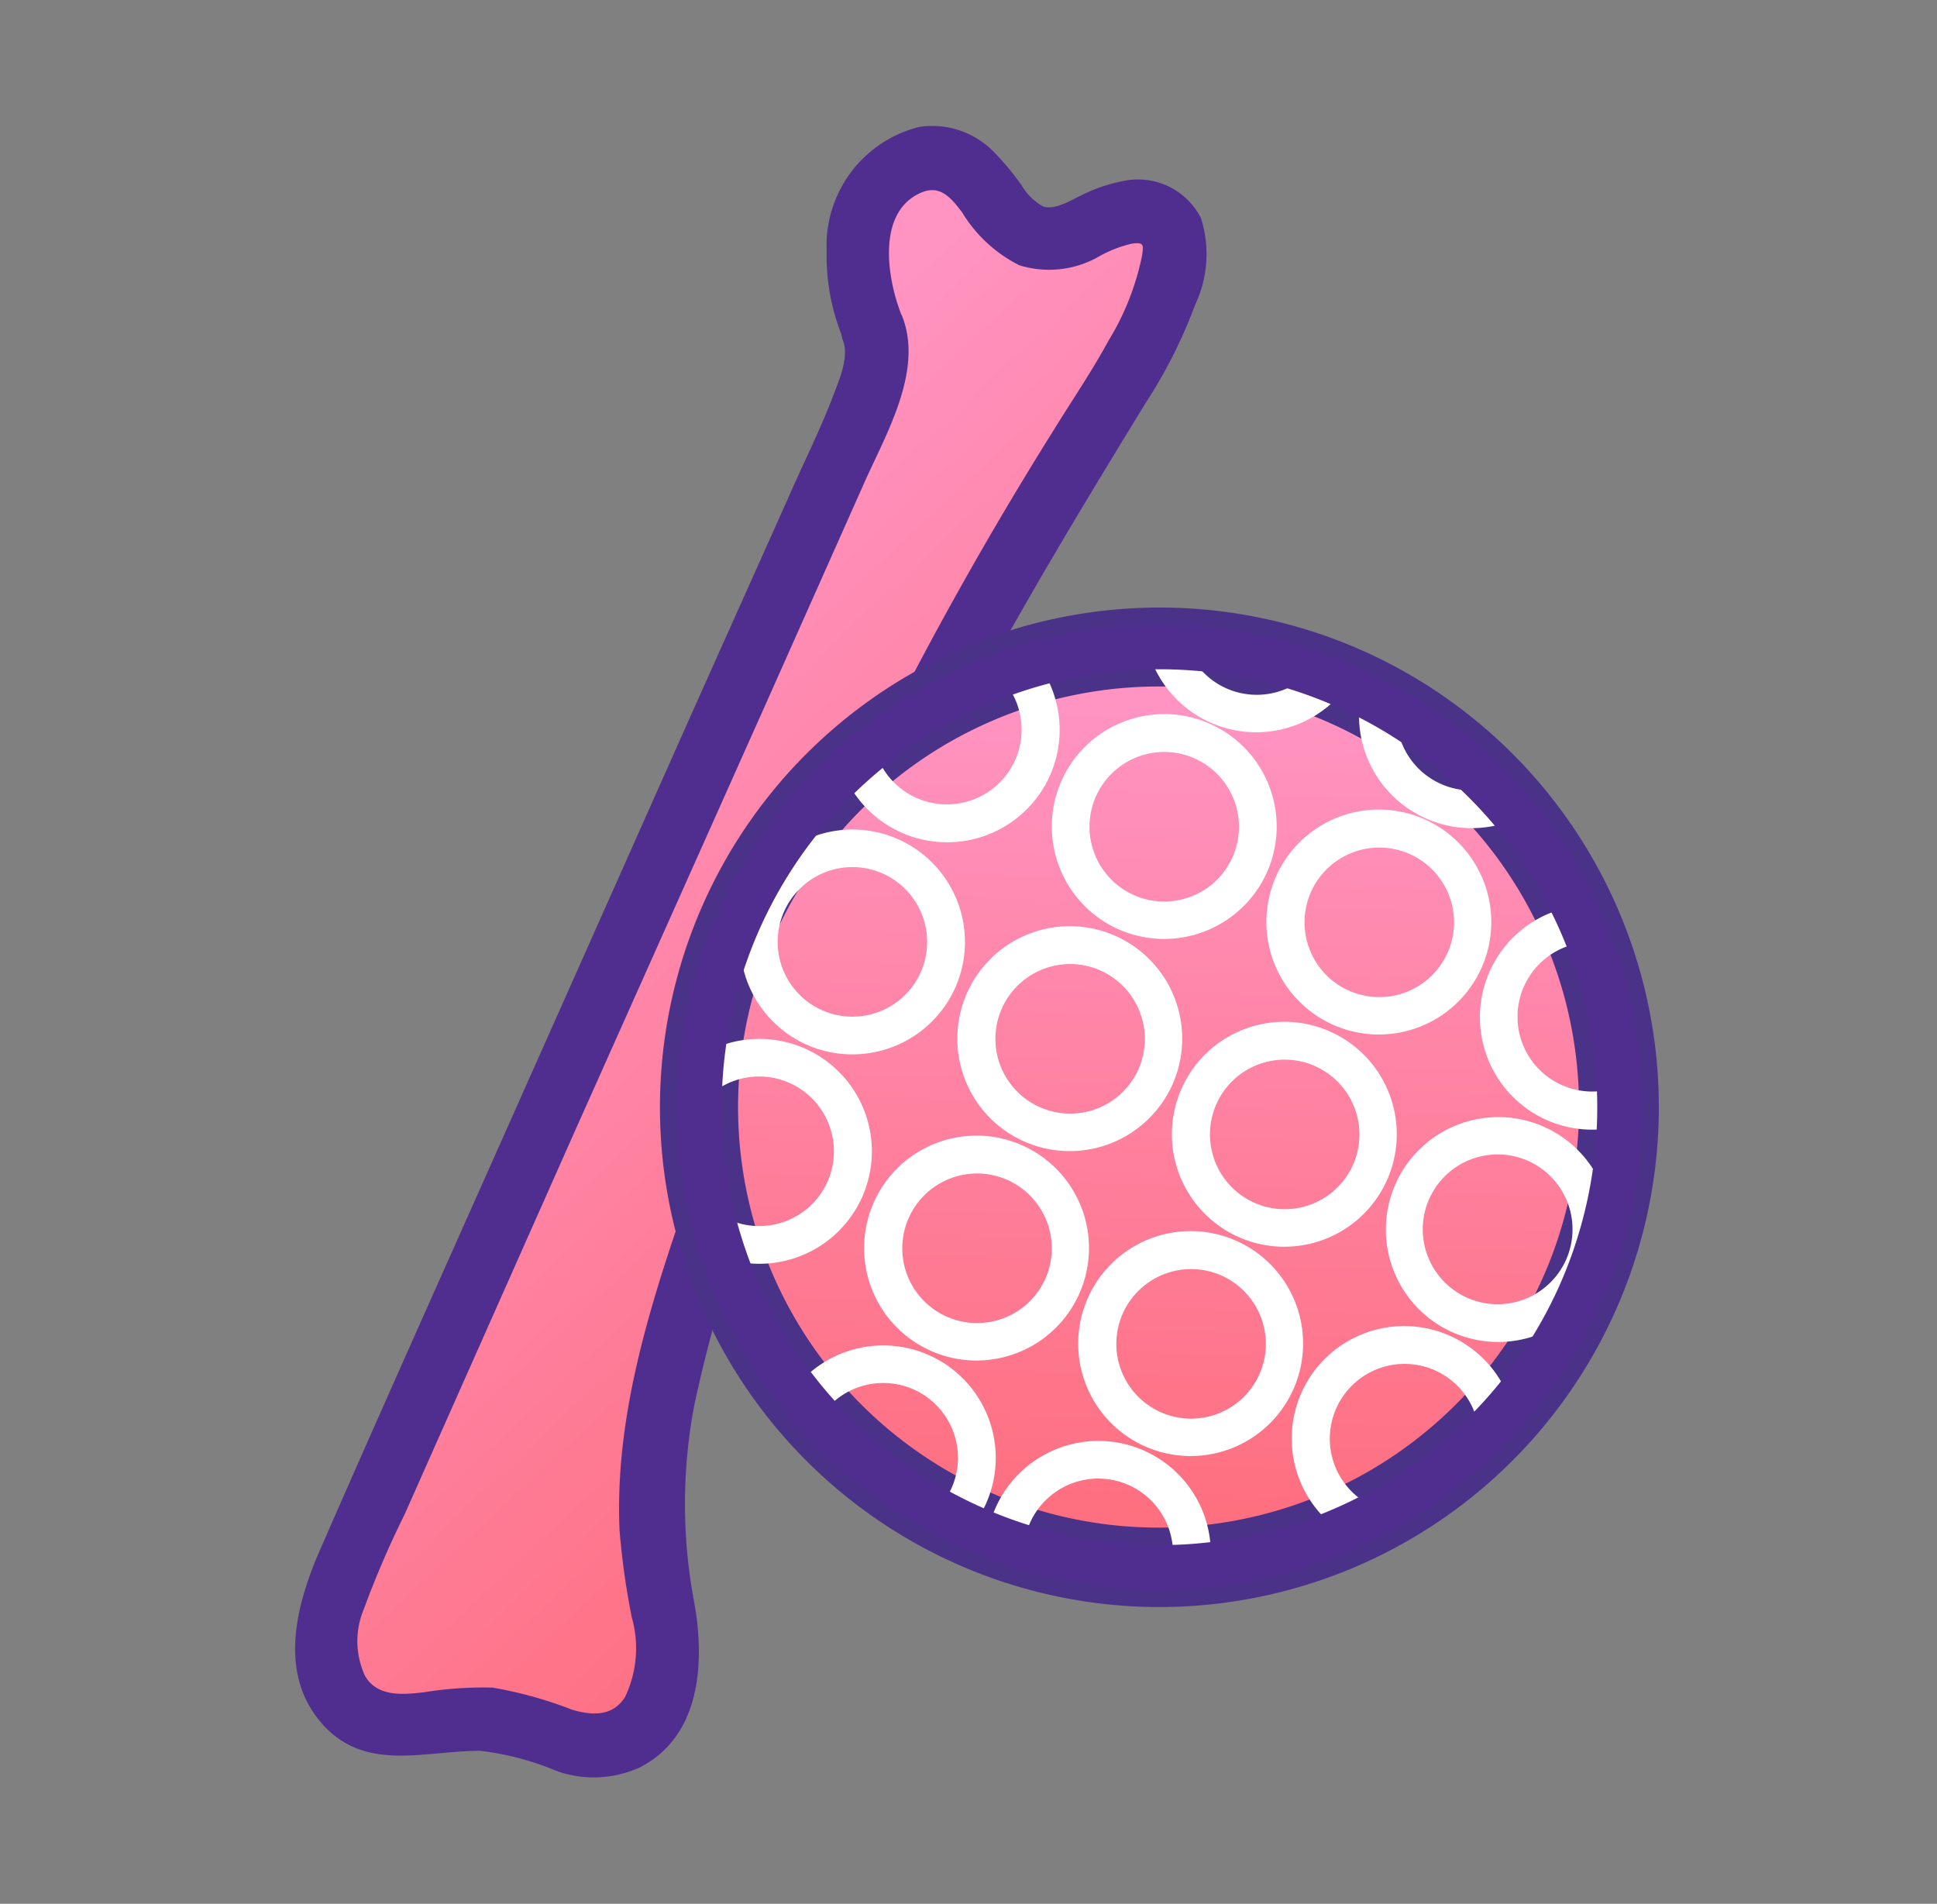
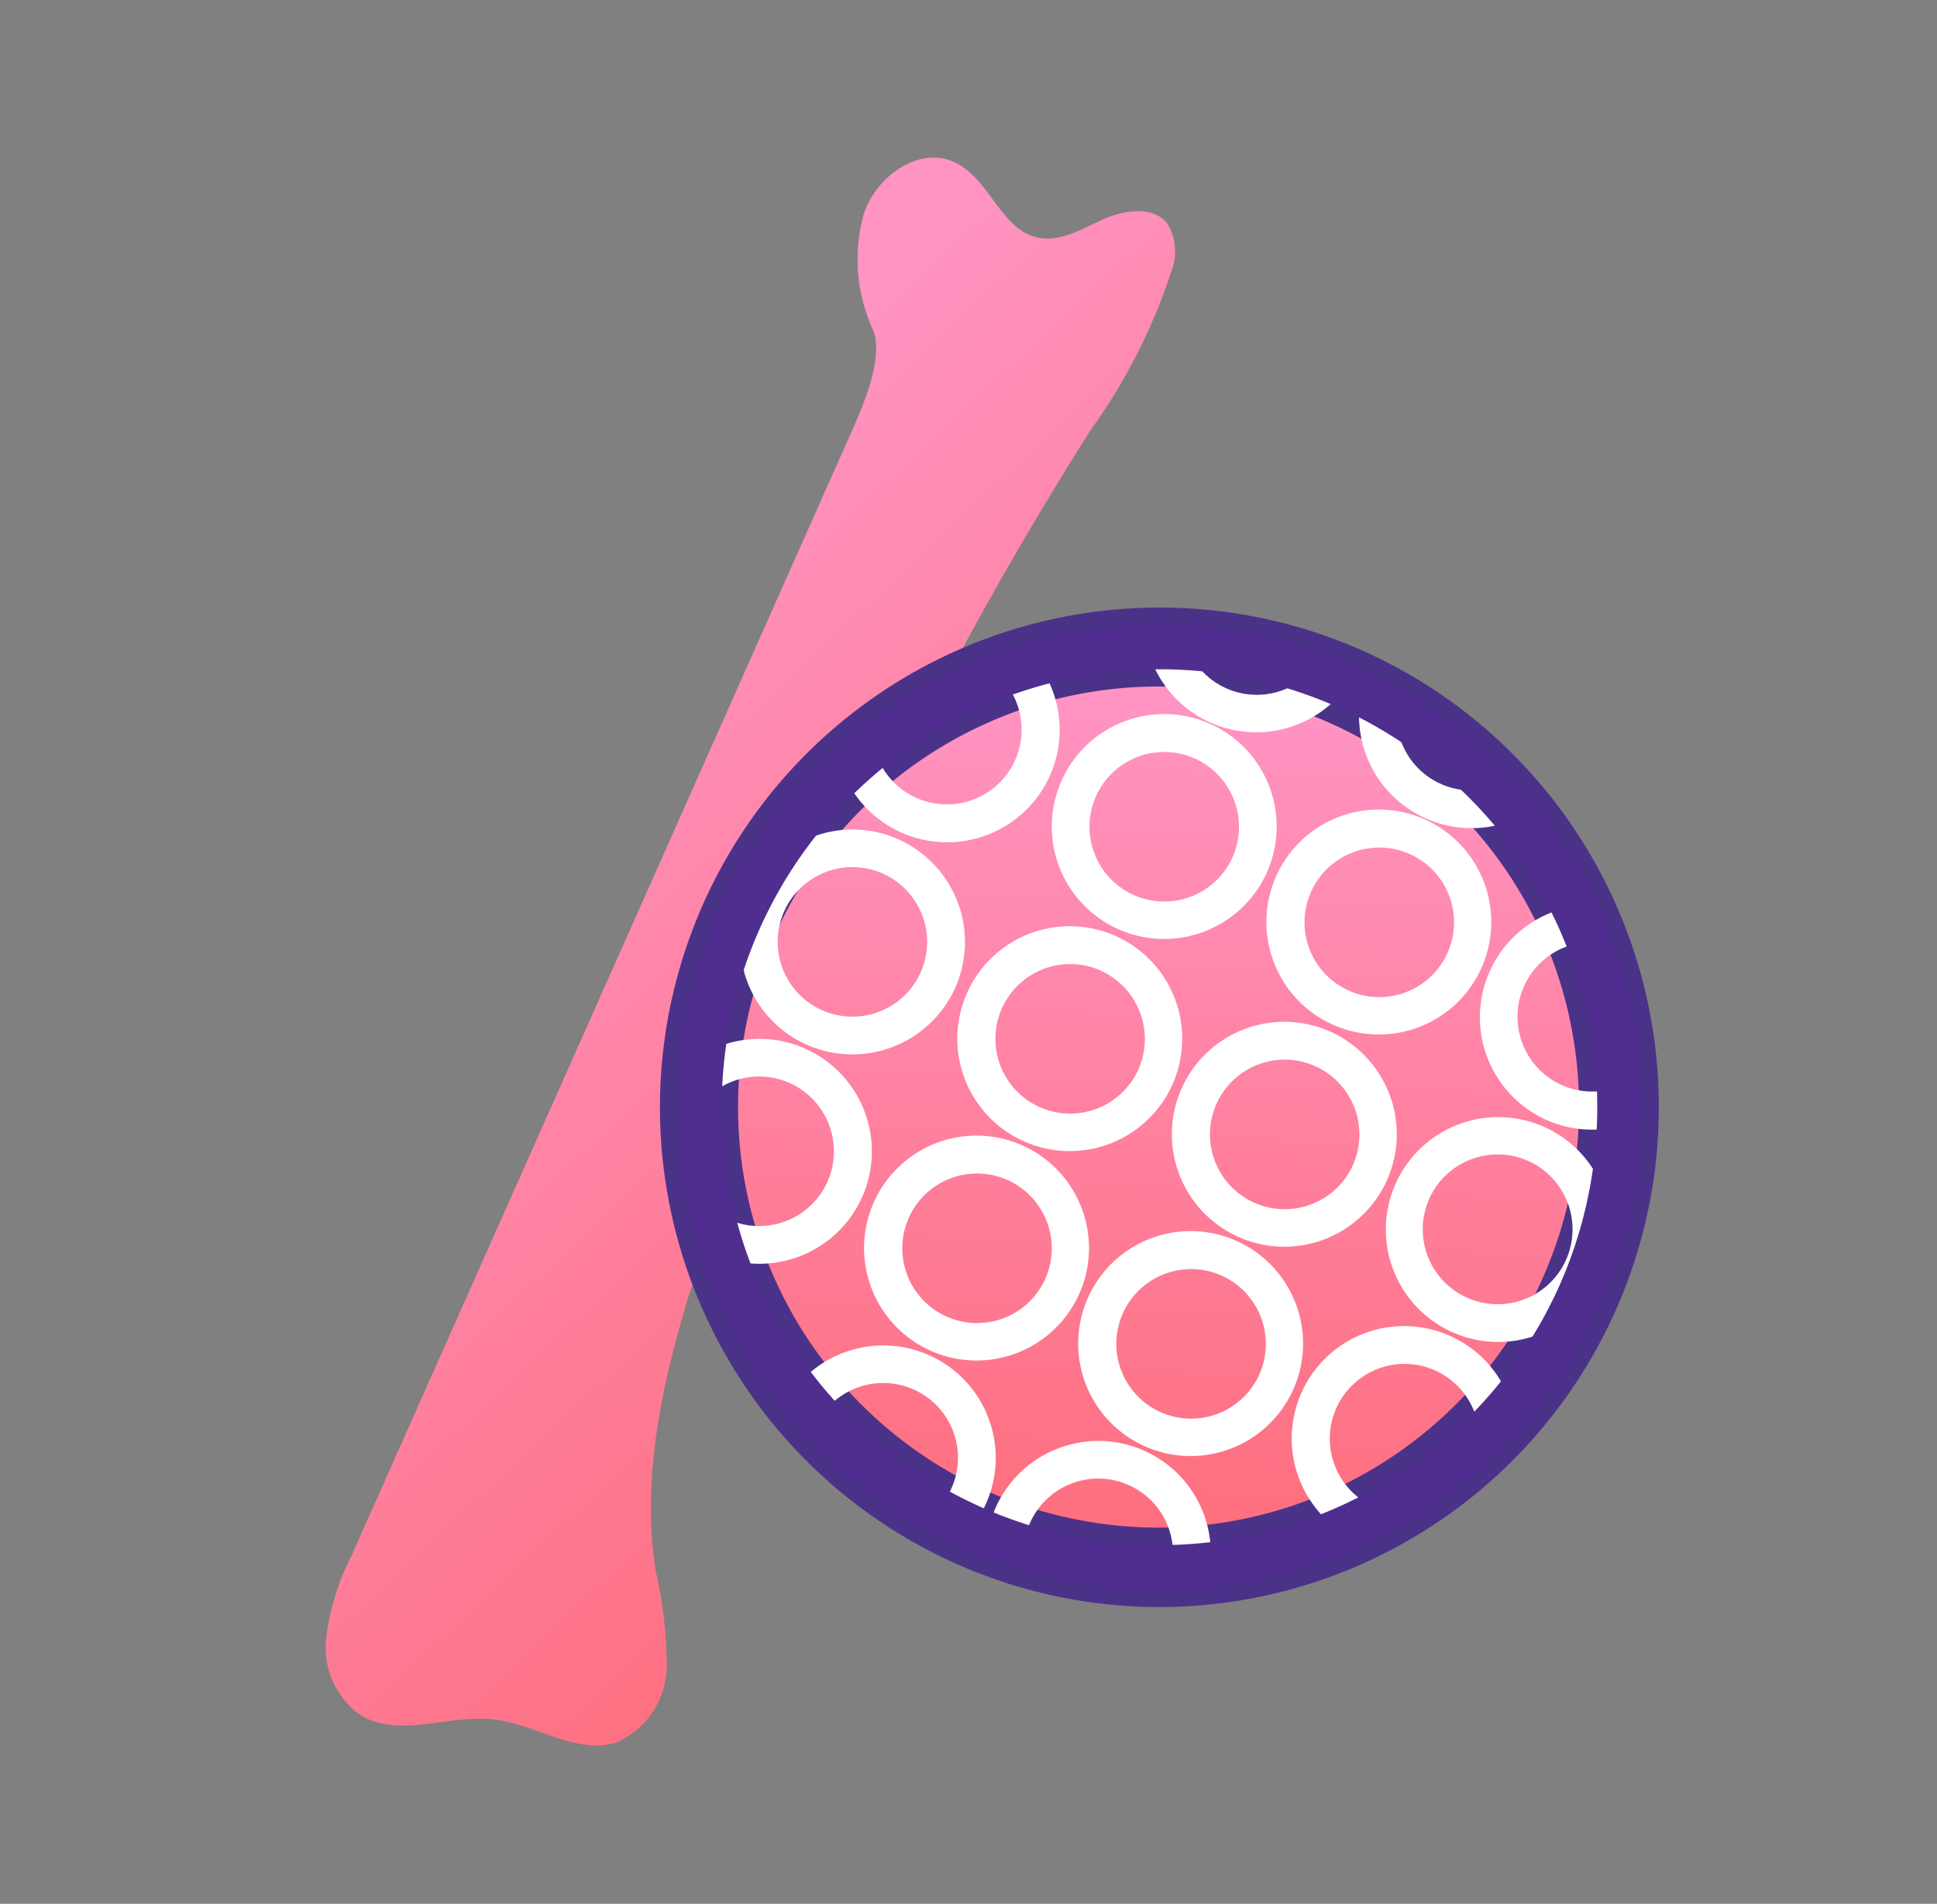
<svg xmlns="http://www.w3.org/2000/svg" xmlns:xlink="http://www.w3.org/1999/xlink" id="Layer_1" data-name="Layer 1" viewBox="0 0 157.27 154.55">
  <rect x="0" y="0" width="157.27" height="154.55" fill="#808080" stroke="none" />
  <defs>
    <style>.cls-1{fill:none;}.cls-2{fill:url(#linear-gradient);}.cls-3{fill:#502e8f;}.cls-4{fill:url(#linear-gradient-2);}.cls-5{fill:#4b3289;}.cls-6{clip-path:url(#clip-path);}.cls-7{fill:#fff;}</style>
    <linearGradient id="linear-gradient" x1="-188.52" y1="452.47" x2="-186.83" y2="449.59" gradientTransform="matrix(12.69, 5.65, 22.9, -51.42, -7890.67, 24348.8)" gradientUnits="userSpaceOnUse">
      <stop offset="0" stop-color="#ff93c1" />
      <stop offset="1" stop-color="#fe6a76" />
    </linearGradient>
    <linearGradient id="linear-gradient-2" x1="-203" y1="448.82" x2="-202.07" y2="446.56" gradientTransform="matrix(27.92, 12.43, 12.43, -27.92, 182.89, 15112.19)" xlink:href="#linear-gradient" />
    <clipPath id="clip-path">
      <circle class="cls-1" cx="94.16" cy="89.88" r="37.36" />
    </clipPath>
  </defs>
  <g id="Group_4736" data-name="Group 4736">
    <g id="Group_4731" data-name="Group 4731">
      <path id="Path_9968" data-name="Path 9968" class="cls-2" d="M70.86,26.73a13.66,13.66,0,0,1-.71-9.42c1-3,4.49-5.5,7.37-4.13s3.71,5.44,6.72,6.1c1.85.4,3.63-.71,5.35-1.48s4.06-1.11,5.21.38a4.43,4.43,0,0,1,.3,3.87,47.32,47.32,0,0,1-6.56,12.88A298.84,298.84,0,0,0,57,101.79c-2.71,8.29-5.08,17-3.78,25.64a35.71,35.71,0,0,1,.92,7.77,6.88,6.88,0,0,1-4,6.22c-3.26,1.11-6.57-1.43-10-1.83-3.68-.44-7.77,1.57-10.92-.39A6.75,6.75,0,0,1,26.48,133a19.84,19.84,0,0,1,2.08-6.75L69.21,34.89C70.15,32.79,71.8,28.84,70.86,26.73Z" />
-       <path id="Path_9969" data-name="Path 9969" class="cls-3" d="M73.29,25.8c-1.22-2.89-2.24-8.57,1.52-10.17,1.54-.65,2.42.45,3.3,1.6a11.45,11.45,0,0,0,4.64,4.3,8.15,8.15,0,0,0,6.34-.63,10.07,10.07,0,0,1,2.81-1.12c1-.13.95.09.82,1A21.35,21.35,0,0,1,90,27.66c-1.37,2.52-3,4.9-4.5,7.34A302.16,302.16,0,0,0,56.57,95c-3.27,9.36-6.7,19.14-6.27,29.19a60.88,60.88,0,0,0,1,7.12,9.16,9.16,0,0,1-.55,6.45c-1,1.58-2.62,1.51-4.25,1.05A33.35,33.35,0,0,0,40,137a30,30,0,0,0-5.6.38c-1.7.19-3.74.39-4.75-1.31a6.7,6.7,0,0,1-.11-5.44,77.16,77.16,0,0,1,3.32-7.71l14-31.51L62.34,56.78,70.2,39.13c1.74-3.89,4.71-8.93,3.11-13.3-1.15-3.14-6-1.28-4.85,1.86.53,1.43-.51,3.59-1,4.92-1,2.55-2.23,5-3.35,7.56L56.35,57.5l-15.14,34C36.12,102.94,31,114.34,26,125.78c-1.94,4.43-3.43,10,.08,14.07s8.31,2.27,12.93,2.28a23.06,23.06,0,0,1,6.22,1.65,9,9,0,0,0,6.75-.32c4.92-2.54,5.25-8.49,4.4-13.3a42.9,42.9,0,0,1,0-16.13A117.73,117.73,0,0,1,61,98.09,298.29,298.29,0,0,1,75.13,64.22C80.49,53.31,86.72,43,93.05,32.66a40.12,40.12,0,0,0,4-7.95,9.61,9.61,0,0,0,.46-7,5.73,5.73,0,0,0-6.38-3,12.87,12.87,0,0,0-3.36,1.16c-.82.38-2.12,1.21-3.08.89A4.69,4.69,0,0,1,82.92,15a22.45,22.45,0,0,0-2.26-2.7,7,7,0,0,0-6-2,9.92,9.92,0,0,0-7.54,10.09,17.36,17.36,0,0,0,1.4,7.25C69.73,30.73,74.58,28.89,73.29,25.8Z" />
    </g>
    <g id="Group_4735" data-name="Group 4735">
      <circle id="Ellipse_779" data-name="Ellipse 779" class="cls-4" cx="94.16" cy="89.88" r="37.36" />
      <path class="cls-5" d="M94.15,130.46a40.57,40.57,0,1,1,16.51-77.63h0a40.58,40.58,0,0,1-16.51,77.63Zm.06-74.73a34.14,34.14,0,1,0,13.85,3h0A33.87,33.87,0,0,0,94.21,55.73Z" />
      <g id="Group_4734" data-name="Group 4734">
        <g class="cls-6">
          <g id="Group_4733" data-name="Group 4733">
            <g id="Group_4732" data-name="Group 4732">
              <path id="Path_9970" data-name="Path 9970" class="cls-7" d="M55.87,59.88a9.13,9.13,0,1,1,12.06-4.63h0A9.15,9.15,0,0,1,55.87,59.88ZM62.06,46a6.07,6.07,0,1,0,3.07,8h0A6.08,6.08,0,0,0,62.06,46Z" />
              <path id="Path_9971" data-name="Path 9971" class="cls-7" d="M73.17,67.58A9.13,9.13,0,1,1,85.23,63h0A9.14,9.14,0,0,1,73.17,67.58Zm6.19-13.89a6.07,6.07,0,1,0,3.07,8h0A6.08,6.08,0,0,0,79.36,53.69Z" />
              <path id="Path_9972" data-name="Path 9972" class="cls-7" d="M90.86,75.46a9.13,9.13,0,1,1,12-4.63h0A9.15,9.15,0,0,1,90.86,75.46ZM97,61.57a6.07,6.07,0,1,0,3.08,8h0A6.08,6.08,0,0,0,97,61.57Z" />
              <path id="Path_9973" data-name="Path 9973" class="cls-7" d="M108.28,83.21a9.13,9.13,0,1,1,12-4.62A9.13,9.13,0,0,1,108.28,83.21Zm6.18-13.88a6.07,6.07,0,1,0,3.08,8h0A6.07,6.07,0,0,0,114.46,69.33Z" />
              <path id="Path_9974" data-name="Path 9974" class="cls-7" d="M125.57,90.92a9.13,9.13,0,1,1,12.06-4.63h0A9.15,9.15,0,0,1,125.57,90.92ZM131.76,77a6.07,6.07,0,1,0,3.07,8h0A6.07,6.07,0,0,0,131.76,77Z" />
              <path id="Path_9975" data-name="Path 9975" class="cls-7" d="M143.26,98.79a9.13,9.13,0,1,1,12.05-4.62h0A9.13,9.13,0,0,1,143.26,98.79Zm6.18-13.89a6.07,6.07,0,1,0,3.08,8h0A6.09,6.09,0,0,0,149.44,84.9Z" />
              <path id="Path_9976" data-name="Path 9976" class="cls-7" d="M48.2,77.1a9.13,9.13,0,1,1,12.06-4.63h0A9.14,9.14,0,0,1,48.2,77.1Zm6.19-13.88a6.07,6.07,0,1,0,3.07,8h0a6.07,6.07,0,0,0-3.07-8Z" />
              <path id="Path_9977" data-name="Path 9977" class="cls-7" d="M65.5,84.81a9.13,9.13,0,1,1,12.06-4.63h0A9.15,9.15,0,0,1,65.5,84.81Zm6.19-13.89a6.07,6.07,0,1,0,3.07,8h0a6.08,6.08,0,0,0-3.07-8Z" />
              <path id="Path_9978" data-name="Path 9978" class="cls-7" d="M83.19,92.68a9.13,9.13,0,1,1,12-4.63h0A9.14,9.14,0,0,1,83.19,92.68Zm6.18-13.89a6.07,6.07,0,1,0,3.07,8h0a6.09,6.09,0,0,0-3.08-8Z" />
              <path id="Path_9979" data-name="Path 9979" class="cls-7" d="M100.61,100.44a9.13,9.13,0,1,1,12-4.63h0A9.13,9.13,0,0,1,100.61,100.44Zm6.18-13.89a6.07,6.07,0,1,0,3.07,8h0a6.08,6.08,0,0,0-3.08-8Z" />
              <path id="Path_9980" data-name="Path 9980" class="cls-7" d="M117.9,108.14A9.13,9.13,0,1,1,130,103.51h0A9.15,9.15,0,0,1,117.9,108.14Zm6.19-13.89a6.08,6.08,0,1,0,3.07,8h0a6.08,6.08,0,0,0-3.07-8Z" />
              <path id="Path_9981" data-name="Path 9981" class="cls-7" d="M135.59,116a9.13,9.13,0,1,1,12.06-4.63h0A9.14,9.14,0,0,1,135.59,116Zm6.18-13.89a6.07,6.07,0,1,0,3.08,8h0a6.08,6.08,0,0,0-3.07-8Z" />
              <path id="Path_9982" data-name="Path 9982" class="cls-7" d="M40.64,94.1a9.13,9.13,0,1,1,12-4.63h0A9.13,9.13,0,0,1,40.64,94.1Zm6.18-13.89a6.07,6.07,0,1,0,3.08,8h0a6.08,6.08,0,0,0-3.08-8Z" />
              <path id="Path_9983" data-name="Path 9983" class="cls-7" d="M57.93,101.8A9.13,9.13,0,1,1,70,97.18h0A9.14,9.14,0,0,1,57.93,101.8Zm6.19-13.88a6.07,6.07,0,1,0,3.07,8h0a6.08,6.08,0,0,0-3.07-8Z" />
              <path id="Path_9984" data-name="Path 9984" class="cls-7" d="M75.62,109.68a9.13,9.13,0,1,1,12-4.63h0A9.14,9.14,0,0,1,75.62,109.68ZM81.8,95.79a6.07,6.07,0,1,0,3.08,8h0a6.08,6.08,0,0,0-3.08-8Z" />
              <path id="Path_9985" data-name="Path 9985" class="cls-7" d="M93,117.43a9.13,9.13,0,1,1,12-4.62A9.13,9.13,0,0,1,93,117.43Zm6.18-13.88a6.07,6.07,0,1,0,3.08,8h0a6.08,6.08,0,0,0-3.08-8Z" />
              <path id="Path_9986" data-name="Path 9986" class="cls-7" d="M110.34,125.14a9.13,9.13,0,1,1,12-4.63h0A9.15,9.15,0,0,1,110.34,125.14Zm6.18-13.89a6.07,6.07,0,1,0,3.07,8h0a6.07,6.07,0,0,0-3.07-8Z" />
              <path id="Path_9987" data-name="Path 9987" class="cls-7" d="M128,133a9.13,9.13,0,1,1,12.06-4.62h0A9.14,9.14,0,0,1,128,133Zm6.19-13.88a6.07,6.07,0,1,0,3.07,8h0a6.08,6.08,0,0,0-3.08-8Z" />
              <path id="Path_9988" data-name="Path 9988" class="cls-7" d="M33.06,111.11a9.13,9.13,0,1,1,12.06-4.63h0A9.15,9.15,0,0,1,33.06,111.11Zm6.19-13.89a6.07,6.07,0,1,0,3.07,8h0a6.08,6.08,0,0,0-3.07-8Z" />
              <path id="Path_9989" data-name="Path 9989" class="cls-7" d="M50.36,118.81a9.13,9.13,0,1,1,12.06-4.63h0A9.13,9.13,0,0,1,50.36,118.81Zm6.18-13.89a6.07,6.07,0,1,0,3.08,8h0a6.08,6.08,0,0,0-3.07-8Z" />
              <path id="Path_9990" data-name="Path 9990" class="cls-7" d="M68,126.69a9.13,9.13,0,1,1,12.06-4.63h0A9.15,9.15,0,0,1,68,126.69Zm6.19-13.89a6.07,6.07,0,1,0,3.07,8h0a6.07,6.07,0,0,0-3.07-8Z" />
              <path id="Path_9991" data-name="Path 9991" class="cls-7" d="M85.46,134.44a9.13,9.13,0,1,1,12.06-4.62h0A9.14,9.14,0,0,1,85.46,134.44Zm6.19-13.88a6.07,6.07,0,1,0,3.07,8h0a6.07,6.07,0,0,0-3.07-8Z" />
              <path id="Path_9992" data-name="Path 9992" class="cls-7" d="M102.76,142.15a9.13,9.13,0,1,1,12.06-4.64h0A9.15,9.15,0,0,1,102.76,142.15ZM109,128.26a6.07,6.07,0,1,0,3.07,8h0a6.07,6.07,0,0,0-3.07-8Z" />
              <path id="Path_9993" data-name="Path 9993" class="cls-7" d="M120.45,150a9.13,9.13,0,1,1,12-4.63h0A9.13,9.13,0,0,1,120.45,150Zm6.18-13.89a6.07,6.07,0,1,0,3.08,8h0a6.09,6.09,0,0,0-3.08-8Z" />
              <path id="Path_9994" data-name="Path 9994" class="cls-7" d="M25.49,128.11a9.13,9.13,0,1,1,12.06-4.63h0A9.15,9.15,0,0,1,25.49,128.11Zm6.19-13.89a6.07,6.07,0,1,0,3.07,8h0a6.09,6.09,0,0,0-3.07-8Z" />
              <path id="Path_9995" data-name="Path 9995" class="cls-7" d="M42.79,135.81a9.13,9.13,0,1,1,12.05-4.62h0A9.13,9.13,0,0,1,42.79,135.81ZM49,121.93a6.07,6.07,0,1,0,3.08,8h0a6.07,6.07,0,0,0-3.08-8Z" />
              <path id="Path_9996" data-name="Path 9996" class="cls-7" d="M60.47,143.69a9.13,9.13,0,1,1,12.06-4.63h0A9.15,9.15,0,0,1,60.47,143.69Zm6.19-13.89a6.07,6.07,0,1,0,3.07,8h0a6.08,6.08,0,0,0-3.07-8Z" />
              <path id="Path_9997" data-name="Path 9997" class="cls-7" d="M77.89,151.44A9.13,9.13,0,1,1,90,146.82,9.13,9.13,0,0,1,77.89,151.44Zm6.19-13.88a6.07,6.07,0,1,0,3.07,8h0a6.07,6.07,0,0,0-3.07-8Z" />
              <path id="Path_9998" data-name="Path 9998" class="cls-7" d="M95.19,159.15a9.13,9.13,0,1,1,12.06-4.63h0A9.15,9.15,0,0,1,95.19,159.15Zm6.18-13.89a6.07,6.07,0,1,0,3.08,8h0a6.08,6.08,0,0,0-3.08-8Z" />
              <path id="Path_9999" data-name="Path 9999" class="cls-7" d="M112.88,167a9.13,9.13,0,1,1,12.05-4.63h0A9.13,9.13,0,0,1,112.88,167Zm6.18-13.88a6.07,6.07,0,1,0,3.08,8h0a6.07,6.07,0,0,0-3.08-8Z" />
              <path id="Path_10000" data-name="Path 10000" class="cls-7" d="M63.35,43.1A9.13,9.13,0,1,1,75.4,38.47,9.13,9.13,0,0,1,63.35,43.1Zm6.18-13.89a6.07,6.07,0,1,0,3.08,8h0a6.09,6.09,0,0,0-3.07-8Z" />
              <path id="Path_10001" data-name="Path 10001" class="cls-7" d="M80.64,50.8A9.13,9.13,0,1,1,92.7,46.17,9.13,9.13,0,0,1,80.64,50.8Zm6.19-13.89a6.07,6.07,0,1,0,3.07,8h0a6.07,6.07,0,0,0-3.07-8Z" />
              <path id="Path_10002" data-name="Path 10002" class="cls-7" d="M98.33,58.68a9.13,9.13,0,1,1,12-4.63A9.14,9.14,0,0,1,98.33,58.68Zm6.18-13.89a6.07,6.07,0,1,0,3.08,8h0a6.08,6.08,0,0,0-3.07-8Z" />
              <path id="Path_10003" data-name="Path 10003" class="cls-7" d="M115.75,66.43a9.13,9.13,0,1,1,12.06-4.62A9.11,9.11,0,0,1,115.75,66.43Zm6.18-13.88a6.07,6.07,0,1,0,3.08,8h0a6.08,6.08,0,0,0-3.07-8Z" />
              <path id="Path_10004" data-name="Path 10004" class="cls-7" d="M133.05,74.14a9.13,9.13,0,1,1,12-4.63A9.14,9.14,0,0,1,133.05,74.14Zm6.18-13.89a6.07,6.07,0,1,0,3.08,8h0a6.08,6.08,0,0,0-3.08-8Z" />
              <path id="Path_10005" data-name="Path 10005" class="cls-7" d="M150.73,82a9.13,9.13,0,1,1,12.06-4.63A9.12,9.12,0,0,1,150.73,82Zm6.19-13.89a6.07,6.07,0,1,0,3.07,8h0a6.08,6.08,0,0,0-3.07-8Z" />
              <path id="Path_10006" data-name="Path 10006" class="cls-7" d="M70.92,26.1a9.13,9.13,0,1,1,12-4.63A9.13,9.13,0,0,1,70.92,26.1ZM77.1,12.21a6.07,6.07,0,1,0,3.08,8h0A6.08,6.08,0,0,0,77.1,12.21Z" />
              <path id="Path_10007" data-name="Path 10007" class="cls-7" d="M88.22,33.8a9.13,9.13,0,1,1,12-4.63A9.13,9.13,0,0,1,88.22,33.8ZM94.4,19.91a6.07,6.07,0,1,0,3.08,8h0A6.08,6.08,0,0,0,94.4,19.91Z" />
              <path id="Path_10008" data-name="Path 10008" class="cls-7" d="M105.9,41.67A9.13,9.13,0,1,1,118,37,9.12,9.12,0,0,1,105.9,41.67Zm6.18-13.88a6.07,6.07,0,1,0,3.08,8h0A6.07,6.07,0,0,0,112.08,27.79Z" />
              <path id="Path_10009" data-name="Path 10009" class="cls-7" d="M123.32,49.43a9.13,9.13,0,1,1,12.06-4.63A9.11,9.11,0,0,1,123.32,49.43Zm6.18-13.89a6.07,6.07,0,1,0,3.08,8h0A6.08,6.08,0,0,0,129.5,35.54Z" />
              <path id="Path_10010" data-name="Path 10010" class="cls-7" d="M140.62,57.13a9.13,9.13,0,1,1,12-4.63A9.12,9.12,0,0,1,140.62,57.13Zm6.18-13.88a6.07,6.07,0,1,0,3.08,8h0A6.07,6.07,0,0,0,146.8,43.25Z" />
              <path id="Path_10011" data-name="Path 10011" class="cls-7" d="M158.3,65a9.13,9.13,0,1,1,12.06-4.63A9.14,9.14,0,0,1,158.3,65Zm6.19-13.89a6.07,6.07,0,1,0,3.07,8h0A6.08,6.08,0,0,0,164.49,51.12Z" />
            </g>
          </g>
        </g>
      </g>
      <path id="Path_10012" data-name="Path 10012" class="cls-3" d="M78.23,125.67a39.17,39.17,0,1,1,51.71-19.85A39.18,39.18,0,0,1,78.23,125.67Zm30.39-68.26a35.55,35.55,0,1,0,18,46.94h0A35.59,35.59,0,0,0,108.62,57.41Z" />
    </g>
  </g>
</svg>